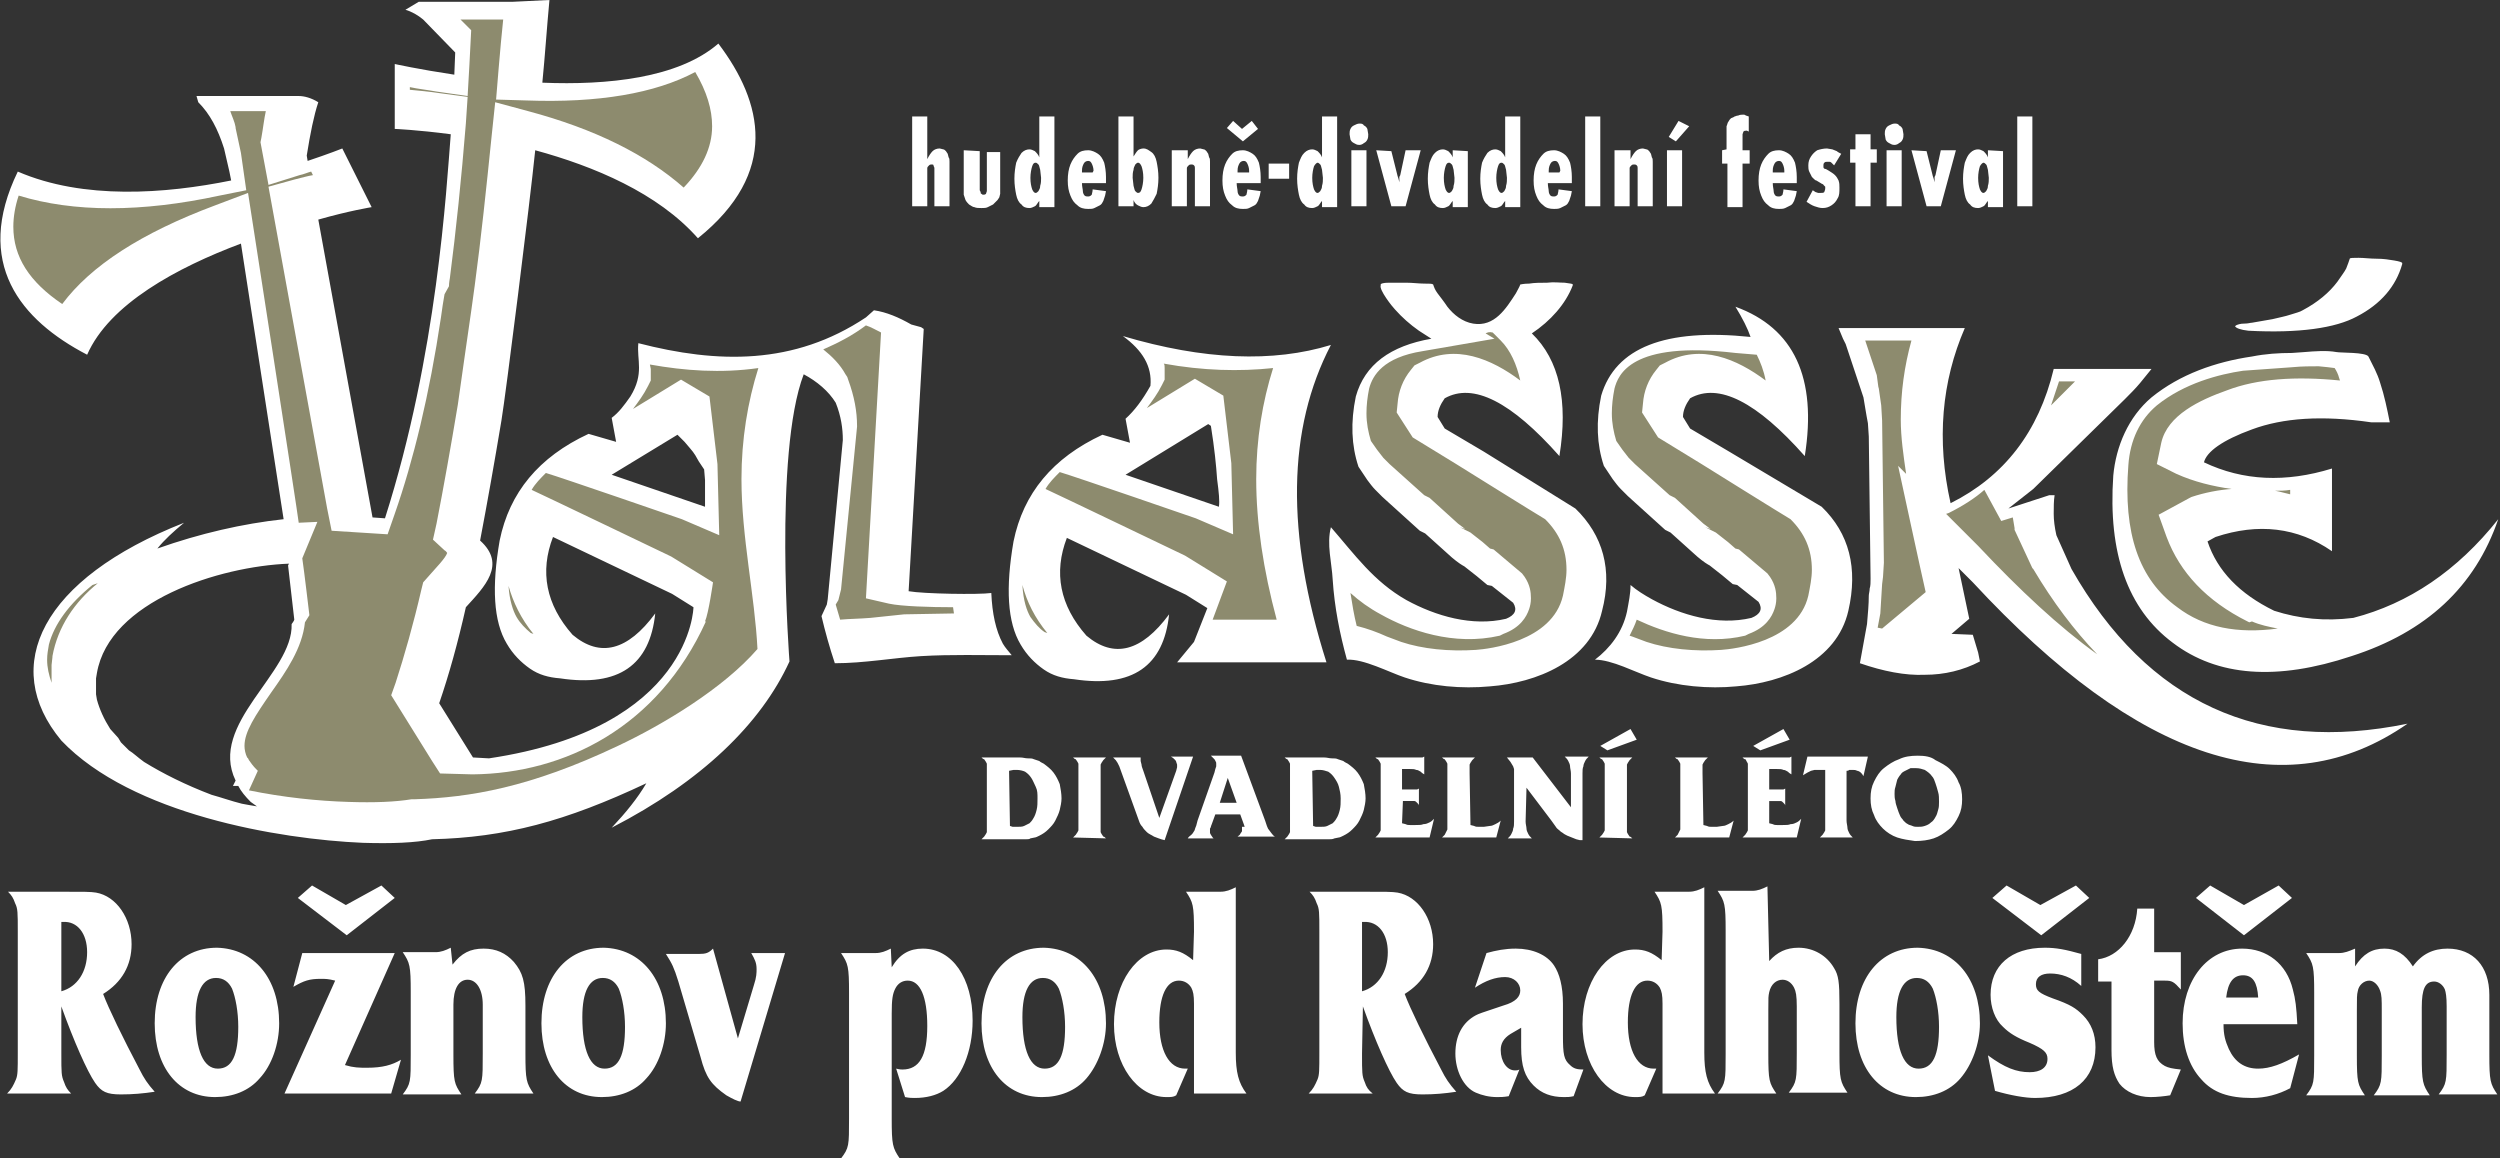
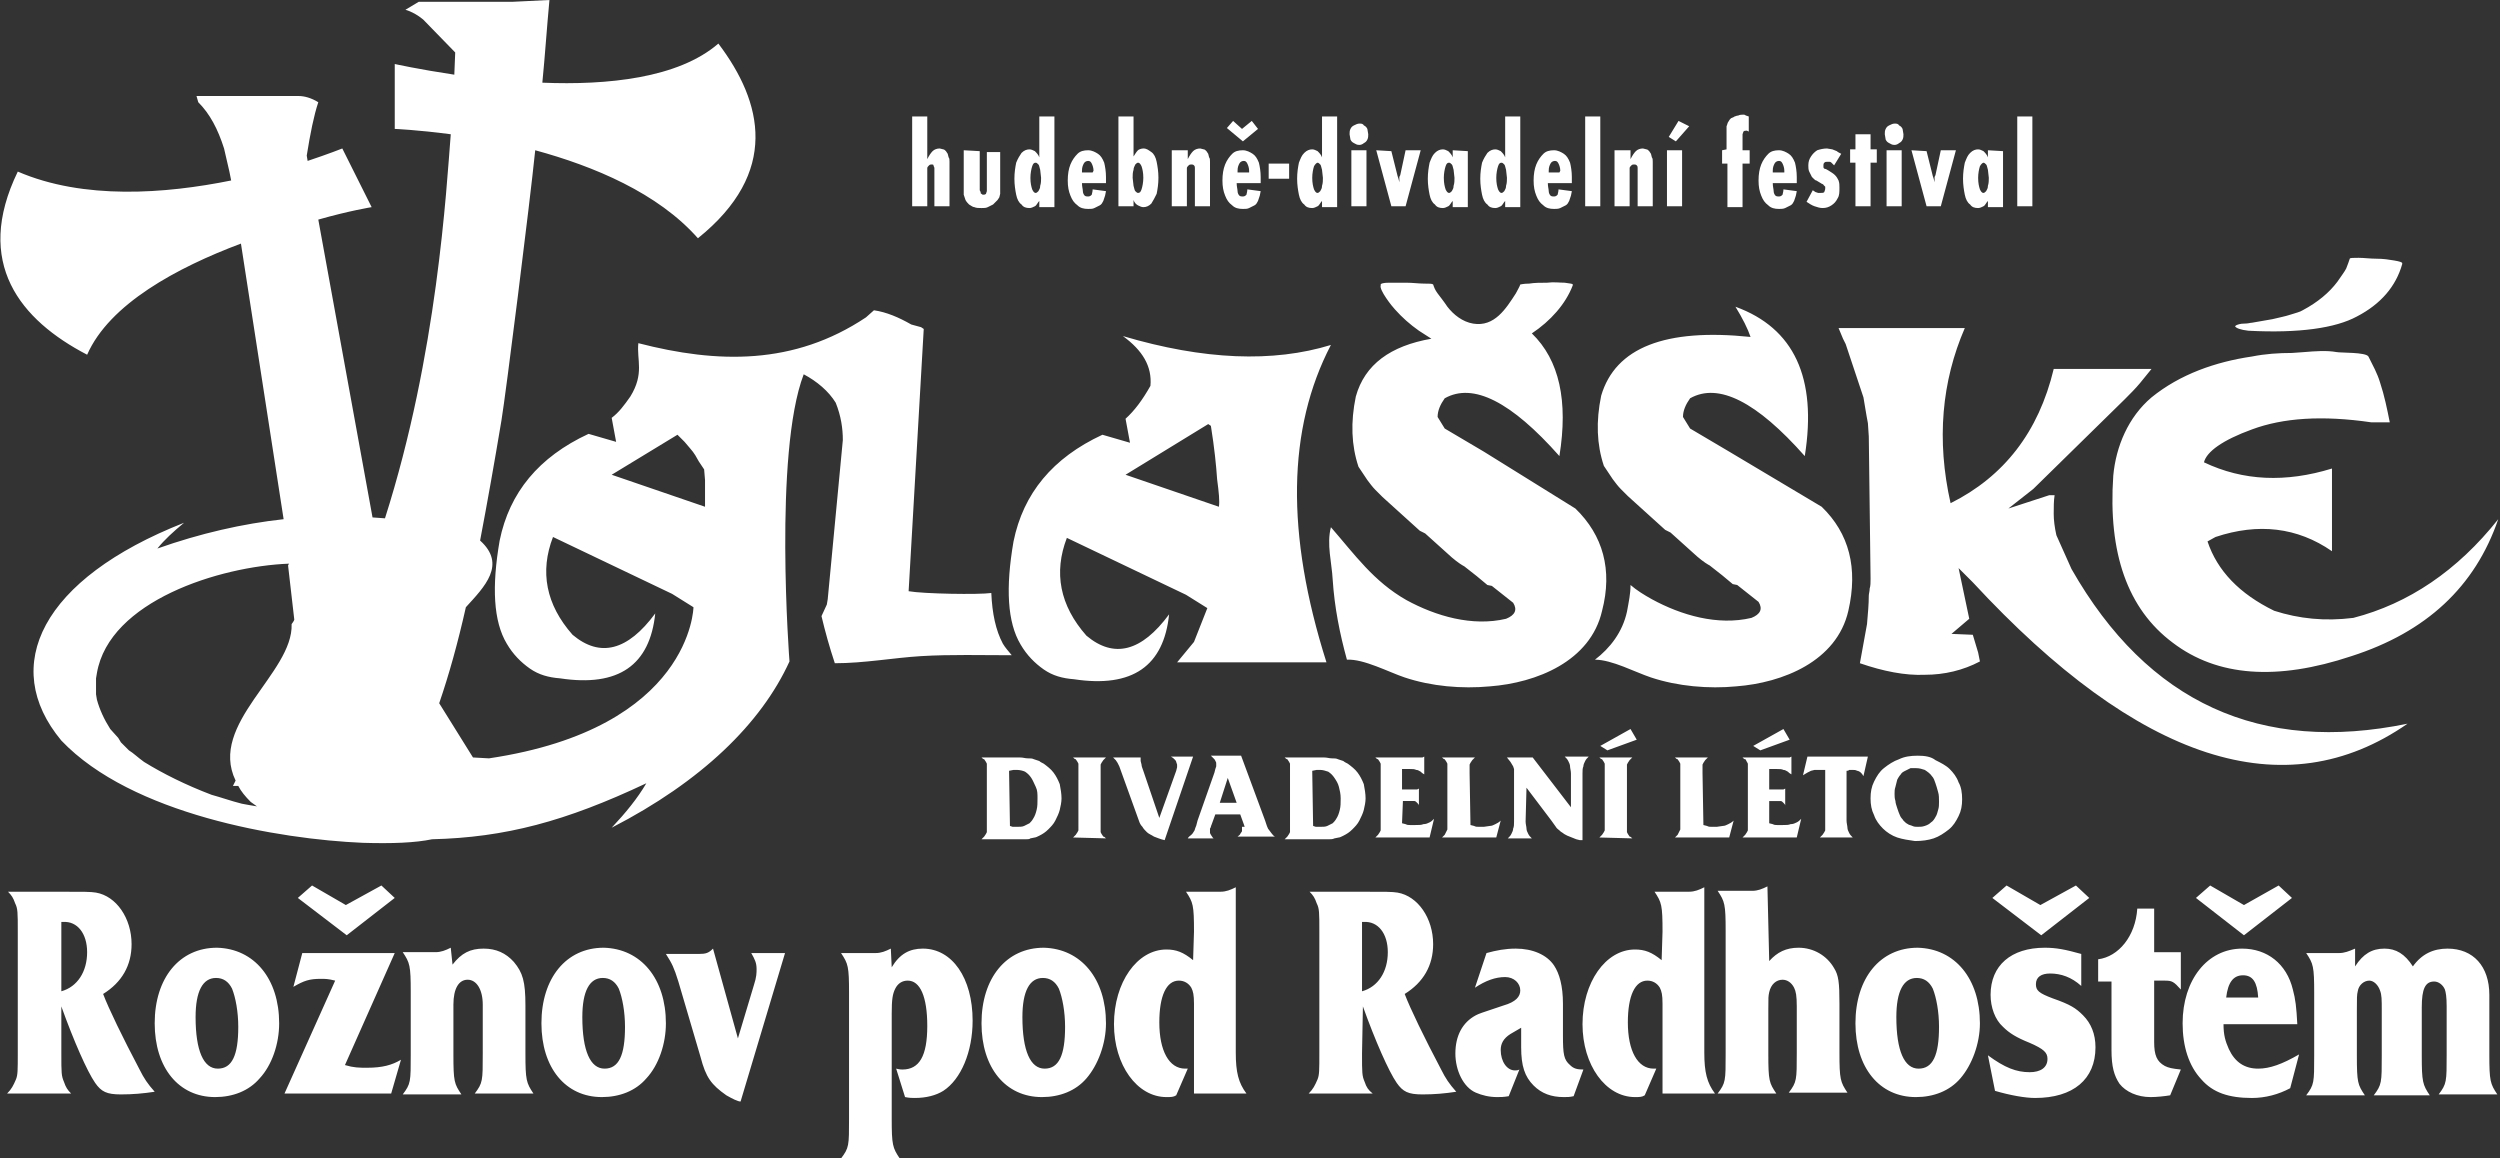
<svg xmlns="http://www.w3.org/2000/svg" enable-background="new 0 0 281.2 130.3" viewBox="0 0 281.2 130.3">
  <rect x="0" y="0" width="281.2" height="130.3" fill="#333333" stroke="none" />
  <path d="m110.4 85.2c.1.1.2.2.3.2l.2.3.1.2v7.7l-.1.2-.2.3-.3.3h5c.2 0 .4 0 .5-.1l.5-.1c.1 0 .3-.1.5-.2.4-.2.7-.4 1-.7s.6-.6.8-1 .4-.8.5-1.2.2-.9.2-1.3c0-.5-.1-1.1-.2-1.6-.2-.5-.4-.9-.7-1.3s-.7-.7-1.1-1c-.2-.1-.4-.2-.5-.3l-.6-.2c-.2-.1-.4-.1-.7-.1s-.5-.1-.9-.1zm3.1 1.5.5-.1h.4c.3 0 .7.1.9.2.3.2.5.4.7.7s.3.6.5 1 .2.8.2 1.3 0 .9-.1 1.3-.2.7-.4 1c-.1.2-.3.4-.4.5l-.6.3c-.2.1-.5.1-.8.1h-.5l-.3-.1zm10.9 7.6c-.1-.1-.2-.2-.3-.2l-.2-.3-.1-.2v-7.6l.1-.2.2-.3.3-.3h-3.7c.1.1.2.2.3.2l.2.3.1.2v7.5l-.1.2-.2.3-.3.3zm6-2.3-1.8-5.3c-.1-.3-.2-.5-.2-.7l-.1-.4v-.4h-3.1l.3.3.2.3.2.4 2.2 6.1c.1.3.2.5.4.7.1.2.3.4.5.6s.5.3.8.5c.3.1.7.3 1.2.4l3.2-9.4h-2.5c.2.1.3.2.4.3s.2.2.2.3l.1.3v.3l-.1.4zm9.1-.4h-2.8l-.4 1.1c-.1.2-.1.4-.2.5v.5l.1.2.2.3.1.1h-2.9c.1-.2.3-.3.4-.4s.2-.2.3-.4c.1-.1.1-.3.2-.5s.1-.4.2-.7l1.9-5.4.1-.4.1-.3v-.3c0-.1 0-.2-.1-.3 0-.1-.1-.2-.2-.3l-.3-.3h3.4l2.7 7.3.2.6c.1.2.1.3.2.4l.3.4c.1.1.2.3.4.4h-4.2c.1-.1.3-.2.3-.3l.2-.3v-.5h.3l-.1-.3zm-.4-1.3-1-2.8-.9 2.8zm5.4-5.1c.1.1.2.2.3.2l.2.3.1.2v7.7l-.1.2-.2.3-.3.3h5c.2 0 .4 0 .6-.1l.5-.1c.1 0 .3-.1.5-.2.4-.2.7-.4 1-.7s.6-.6.8-1 .4-.8.5-1.2.2-.9.2-1.3c0-.5-.1-1.1-.2-1.6-.2-.5-.4-.9-.7-1.3s-.7-.7-1.1-1c-.2-.1-.4-.2-.5-.3l-.6-.2c-.2-.1-.4-.1-.7-.1s-.5-.1-.9-.1zm3.1 1.5.5-.1h.4c.3 0 .6.1.9.2.3.2.5.4.7.7s.4.6.5 1 .2.8.2 1.3 0 .9-.1 1.3-.2.7-.4 1c-.1.2-.3.4-.4.5l-.6.3c-.2.1-.5.1-.8.1h-.5l-.3-.1zm10.2 3.4h1.3c.1 0 .2.1.3.2s.2.2.2.3v-1.9l-.2.1h-1.7v-2.3h.9c.3 0 .5 0 .7.1.2 0 .3.1.5.2.1.1.2.2.4.3v-2l-.2.1h-5.3c.1.1.2.2.3.2l.2.3.1.2v7.5l-.1.2-.2.3-.3.3h6.1l.5-2.1c-.2.2-.3.3-.5.4s-.4.2-.7.2c-.2.1-.5.1-.9.1h-.6c-.2 0-.3 0-.5-.1l-.4-.1zm7.5-3.1v-1l.1-.2.2-.3.3-.3h-3.7c.1.1.2.2.3.2l.2.3.1.2v7.4l-.1.2-.2.4-.3.3h6.1l.5-1.9c-.2.2-.4.3-.6.4s-.4.2-.6.2l-.7.1h-.6c-.2 0-.3 0-.5-.1l-.4-.1zm6.4 1.6 2.8 3.7.5.7c.1.2.3.3.4.4s.2.2.4.3c.1.1.3.2.5.3l.5.2.5.2.4.1h.3v-7.5c0-.3 0-.6.1-.8 0-.2.1-.4.2-.6s.2-.3.4-.5h-2.7c.2.2.3.3.4.5s.2.4.2.6.1.5.1.8v3.8l-4.3-5.6h-2.9l.4.5.3.5.1.3v5.9c0 .3 0 .6-.1.8 0 .2-.1.4-.2.6s-.2.3-.4.5h2.7c-.2-.2-.3-.3-.4-.5s-.2-.4-.2-.6-.1-.5-.1-.8zm11.9 5.7c-.1-.1-.2-.2-.3-.2l-.2-.3-.1-.2v-7.6l.1-.2.2-.3.3-.3h-3.7c.1.1.2.2.3.2l.2.3.1.2v7.5l-.1.2-.2.3-.3.3zm-.2-12.3-3.4 1.9.8.5 3.3-1.2zm8.1 5v-1l.1-.2.2-.3.3-.3h-3.7c.1.1.2.2.3.2l.2.3.1.2v7.4l-.1.2-.2.4-.3.3h6.1l.5-1.9c-.2.2-.4.3-.6.4s-.4.2-.6.2l-.7.1h-.6c-.2 0-.3 0-.5-.1l-.4-.1zm7.5 3.1h1.3c.1 0 .2.1.3.2s.2.2.2.3v-1.9l-.2.1h-1.6v-2.3h.9c.3 0 .5 0 .7.1.2 0 .3.1.5.2.1.1.2.2.4.3v-2l-.2.1h-5.3c.1.1.2.2.3.2s.1.2.2.3l.1.2v7.5l-.1.2-.2.3-.3.3h6.1l.5-2.1c-.2.2-.3.3-.5.4s-.4.2-.7.2c-.2.1-.5.1-.9.1h-.6c-.2 0-.3 0-.5-.1l-.4-.1zm1.6-8.1-3.4 1.9.8.5 3.3-1.2zm7.1 4.7c.1 0 .2 0 .3-.1h.4c.2 0 .3 0 .5.1.1 0 .3.1.4.2s.2.2.3.4l.5-2.2h-6.8l-.5 2.1.5-.3.4-.2.4-.1h1.2v6.8l-.1.2-.2.3-.3.3h3.7c-.2-.2-.3-.3-.4-.5s-.2-.4-.2-.6-.1-.5-.1-.8zm8-1.7c-.8 0-1.5.1-2.1.4-.6.2-1.2.6-1.7 1s-.8.9-1.1 1.5-.4 1.2-.4 1.9.1 1.3.4 1.9c.2.6.6 1.1 1 1.5s1 .8 1.6 1 1.3.3 2 .4c.8 0 1.5-.1 2.1-.3s1.2-.6 1.7-1 .8-.9 1.1-1.5.4-1.2.4-1.9-.1-1.4-.4-1.9c-.2-.6-.6-1.1-1-1.5s-1-.7-1.6-1c-.5-.4-1.2-.5-2-.5zm-.2 1.4c.4 0 .7.1 1 .2.3.2.6.4.8.7.2.2.3.5.4.8s.2.6.3 1c.1.3.1.7.1 1.1 0 .3 0 .6-.1.9s-.1.5-.3.8c-.1.2-.3.5-.5.6-.2.2-.4.3-.7.4s-.5.1-.8.1c-.2 0-.4 0-.6-.1s-.4-.1-.5-.2c-.2-.1-.3-.2-.5-.4-.1-.2-.3-.3-.4-.6-.1-.2-.2-.5-.3-.8s-.2-.6-.2-.8c-.1-.3-.1-.6-.1-.8 0-.3 0-.5.1-.8l.2-.8s.2-.4.4-.6c.1-.2.3-.3.5-.4l.6-.3zm-112.9-73.3v10.1h1.7v-4.3c0-.1.1-.2.2-.3s.2-.1.3-.1.2 0 .2.1.1.2.1.3v4.3h1.7v-5c0-.2 0-.4-.1-.5l-.1-.4-.2-.3c-.1-.1-.2-.2-.3-.2l-.4-.1c-.3 0-.6.1-.8.3s-.4.5-.6.9v-4.8zm5.8 3.8v5l.1.3.1.3c.1.2.3.4.4.5.2.1.4.3.6.3.2.1.5.1.8.1s.5 0 .7-.1l.6-.3.5-.5.2-.3.1-.4v-4.7h-1.5v4.4l-.1.3c-.1.1-.2.1-.3.1s-.1 0-.2-.1c-.1 0-.1-.1-.1-.2l-.1-.2v-4.4zm8.5-3.8v4.6c-.1-.3-.3-.5-.5-.7-.2-.1-.4-.2-.6-.2-.3 0-.6.1-.9.4-.2.3-.4.6-.6 1.1-.1.5-.2 1.1-.2 1.8s.1 1.3.2 1.8.3.9.6 1.1c.2.3.5.4.9.4.2 0 .4-.1.6-.2s.3-.4.5-.6v.7h1.7v-10.2zm-.4 5.2c.1 0 .2.1.3.2s.1.3.2.6l.1.9c0 .3 0 .6-.1.9 0 .3-.1.4-.2.6-.1.1-.2.2-.3.2-.2 0-.3-.2-.4-.4-.1-.3-.2-.7-.2-1.3 0-.5.1-1 .2-1.3s.2-.4.4-.4zm6.4 3c0 .3-.1.5-.1.6-.1.1-.2.2-.4.2-.1 0-.3 0-.4-.1s-.2-.3-.2-.5-.1-.5-.1-.9h2.7v-.7c0-.6-.1-1.2-.2-1.6-.2-.5-.4-.8-.7-1s-.7-.4-1.1-.4c-.5 0-.9.1-1.2.4s-.6.7-.8 1.2-.3 1.1-.3 1.8.1 1.2.3 1.7.4.8.8 1.1c.3.3.7.4 1.2.4.3 0 .5 0 .7-.1l.6-.3c.2-.1.3-.3.4-.5l.1-.3.1-.3.1-.5zm0-1.9h-1.2v-.2c0-.4.1-.6.2-.8s.3-.3.5-.3.3.1.4.3.2.5.2.8zm4.6-6.3h-1.7v10.1h1.7v-.7c.1.3.3.5.5.6s.4.2.6.2c.3 0 .6-.1.9-.4.2-.3.4-.7.6-1.1.1-.5.2-1.1.2-1.8s-.1-1.3-.2-1.8-.3-.9-.6-1.1-.5-.4-.9-.4c-.2 0-.5.1-.6.2-.2.2-.3.4-.5.7zm.5 5.2c.2 0 .3.2.4.4.1.3.2.7.2 1.3 0 .5-.1 1-.2 1.3s-.2.4-.4.4c-.1 0-.2-.1-.3-.2s-.1-.3-.2-.6l-.1-.9c0-.3 0-.6.1-.9 0-.2.1-.4.2-.6.1-.1.2-.2.3-.2zm3.8-1.4v6.3h1.7v-4.3c0-.1.1-.2.2-.3s.2-.1.3-.1.2 0 .3.1.1.2.1.3v4.3h1.7v-5c0-.2 0-.4-.1-.5l-.1-.4-.2-.3c-.1-.1-.2-.2-.3-.2l-.4-.1c-.3 0-.6.1-.8.3s-.4.5-.6.9v-1zm8.5 4.4c0 .3-.1.5-.1.6-.1.1-.2.2-.4.2-.1 0-.3 0-.4-.1s-.2-.3-.2-.5-.1-.5-.1-.9h2.7v-.7c0-.6-.1-1.2-.2-1.6-.2-.5-.4-.8-.7-1s-.7-.4-1.1-.4c-.5 0-.9.1-1.2.4s-.6.7-.8 1.2-.3 1.1-.3 1.8.1 1.2.3 1.7.4.8.8 1.1c.3.3.7.4 1.2.4.3 0 .5 0 .7-.1l.6-.3c.2-.1.3-.3.4-.5l.1-.3.1-.3.1-.5zm.1-1.9h-1.2v-.2c0-.4.1-.6.2-.8s.3-.3.5-.3.3.1.4.3.2.5.2.8v.2zm-.6-3.5 1.7-1.4-.7-.9-1.1.9-1-.9-.7.8zm2.9 2.5v1.7h2.3v-1.7zm6-5.3v4.6c-.1-.3-.3-.5-.5-.7-.2-.1-.4-.2-.6-.2-.3 0-.6.1-.9.4s-.4.6-.6 1.1c-.1.5-.2 1.1-.2 1.8s.1 1.3.2 1.8.3.9.6 1.1c.2.3.5.4.9.4.2 0 .4-.1.6-.2s.3-.4.5-.6v.7h1.7v-10.2zm-.5 5.2c.1 0 .2.1.3.2s.1.3.2.6l.1.9c0 .3 0 .6-.1.9 0 .3-.1.4-.2.6-.1.1-.2.2-.3.2-.2 0-.3-.2-.4-.4-.1-.3-.2-.7-.2-1.3 0-.5.1-1 .2-1.3.1-.2.3-.4.4-.4zm3.8-1.4v6.3h1.7v-6.3zm.9-3c-.2 0-.4.1-.6.2s-.3.2-.4.4-.1.4-.1.6l.1.6c.1.2.2.3.4.4s.3.2.6.2c.2 0 .4-.1.5-.2.2-.1.3-.2.4-.4s.1-.4.1-.6l-.1-.6c-.1-.2-.2-.3-.4-.4-.1-.2-.3-.2-.5-.2zm1.9 3 1.7 6.3h1.6l1.7-6.3h-1.7l-.6 2.8-.1.2v.6l-.1-.4-.1-.3-.7-2.8zm8.6 0v.8c-.1-.3-.3-.5-.5-.7-.2-.1-.4-.2-.6-.2-.3 0-.6.1-.9.4s-.4.6-.6 1.1c-.1.5-.2 1.1-.2 1.8s.1 1.3.2 1.8.3.9.6 1.1c.2.3.5.4.9.4.2 0 .4-.1.6-.2s.3-.4.5-.6v.7h1.7v-6.3zm-.4 1.4c.1 0 .2.1.3.2s.1.3.2.6l.1.9c0 .3 0 .6-.1.9 0 .3-.1.4-.2.6-.1.1-.2.2-.3.2-.2 0-.3-.2-.4-.4-.1-.3-.2-.7-.2-1.3 0-.5.1-1 .2-1.3s.2-.4.4-.4zm6.3-5.2v4.6c-.1-.3-.3-.5-.5-.7-.2-.1-.4-.2-.6-.2-.3 0-.6.1-.9.4-.2.3-.4.6-.6 1.1-.1.5-.2 1.1-.2 1.8s.1 1.3.2 1.8.3.9.6 1.1c.2.3.5.4.9.4.2 0 .4-.1.6-.2s.3-.4.5-.6v.7h1.7v-10.2zm-.4 5.2c.1 0 .2.1.3.2s.1.3.2.6l.1.9c0 .3 0 .6-.1.9 0 .3-.1.4-.2.6-.1.1-.2.2-.3.2-.2 0-.3-.2-.4-.4-.1-.3-.2-.7-.2-1.3 0-.5.1-1 .2-1.3s.2-.4.4-.4zm6.4 3c0 .3-.1.5-.1.6-.1.1-.2.2-.4.2-.1 0-.3 0-.4-.1s-.2-.3-.2-.5-.1-.5-.1-.9h2.7v-.7c0-.6-.1-1.2-.2-1.6-.2-.5-.4-.8-.7-1s-.7-.4-1.1-.4c-.5 0-.9.1-1.2.4s-.6.7-.8 1.2-.3 1.1-.3 1.8.1 1.2.3 1.7.4.8.8 1.1c.3.3.7.4 1.2.4.2 0 .5 0 .7-.1l.6-.3c.2-.1.3-.3.4-.5l.1-.3.1-.3.1-.5zm.1-1.9h-1.2v-.2c0-.4.1-.6.2-.8s.3-.3.5-.3.3.1.4.3.2.5.2.8zm2.9-6.3v10.1h1.7v-10.1zm3.3 3.8v6.3h1.7v-4.3c0-.1.1-.2.2-.3s.2-.1.3-.1.2 0 .3.1.1.2.1.3v4.3h1.7v-5c0-.2 0-.4-.1-.5l-.1-.4-.2-.3c-.1-.1-.2-.2-.3-.2l-.4-.1c-.3 0-.6.1-.8.3s-.4.5-.6.9v-1zm5.9 0v6.3h1.7v-6.3zm1.3-3.3-1.1 1.8.8.5 1.5-1.7zm4.9 3.3v1.5h.6v4.9h1.7v-4.9h.8v-1.5h-.8v-1.8l.1-.3c.1-.1.2-.1.3-.1h.1l.2.1v-1.7l-.3-.1-.2-.1h-.2c-.1 0-.3 0-.5.1-.2 0-.3.1-.4.1-.1.1-.2.1-.4.2-.1.1-.2.2-.3.4-.1.1-.1.3-.2.5v2.6zm6.9 4.4c0 .3-.1.5-.1.6-.1.1-.2.2-.4.2-.1 0-.3 0-.4-.1s-.2-.3-.2-.5-.1-.5-.1-.9h2.7v-.7c0-.6-.1-1.2-.2-1.6-.2-.5-.4-.8-.7-1s-.7-.4-1.1-.4c-.5 0-.9.1-1.2.4s-.6.7-.8 1.2-.3 1.1-.3 1.8.1 1.2.3 1.7.4.8.8 1.1c.3.3.7.4 1.2.4.2 0 .5 0 .7-.1l.6-.3c.2-.1.3-.3.4-.5l.1-.3.1-.3.1-.5zm0-1.9h-1.2v-.2c0-.4.1-.6.2-.8s.3-.3.5-.3.3.1.4.3.2.5.2.8v.2zm6.5-2.1c-.2-.1-.4-.2-.5-.3l-.5-.2-.6-.1c-.4 0-.8.1-1.1.2-.3.2-.5.4-.7.7s-.3.6-.3 1c0 .2 0 .5.1.7l.3.6.2.2c.1.1.2.2.3.2l.5.3c.1.1.3.1.3.2l.2.2v.2c0 .2-.1.3-.1.4-.1.1-.2.1-.4.1h-.3l-.3-.1-.3-.2-.7 1.3c.3.2.6.4.9.5s.6.2.9.2c.4 0 .7-.1 1-.3s.5-.4.7-.8c.2-.3.2-.7.2-1.2 0-.3 0-.5-.1-.8-.1-.2-.2-.4-.4-.6s-.4-.3-.7-.5c-.2-.1-.3-.2-.4-.2s-.2-.1-.2-.2v-.2c0-.1 0-.2.1-.3s.2-.1.3-.1h.3c.1 0 .2.1.2.1l.3.3zm1.6-2.2v1.7h-.6v1.5h.6v4.9h1.7v-4.9h.7v-1.5h-.7v-1.7zm3.5 1.8v6.3h1.7v-6.3zm.9-3c-.2 0-.4.1-.6.2s-.3.2-.4.4-.1.4-.1.6l.1.6c.1.2.2.3.4.4s.3.2.6.2c.2 0 .4-.1.5-.2.2-.1.3-.2.4-.4s.1-.4.1-.6l-.1-.6c-.1-.2-.2-.3-.4-.4-.1-.2-.3-.2-.5-.2zm1.9 3 1.7 6.3h1.6l1.7-6.3h-1.7l-.6 2.8-.1.2v.6l-.1-.4-.1-.3-.7-2.8zm8.6 0v.8c-.1-.3-.3-.5-.5-.7-.2-.1-.4-.2-.6-.2-.3 0-.6.1-.9.4s-.4.6-.6 1.1c-.1.5-.2 1.1-.2 1.8s.1 1.3.2 1.8.3.9.6 1.1c.2.3.5.4.9.4.2 0 .4-.1.6-.2s.3-.4.5-.6v.7h1.7v-6.3zm-.5 1.4c.1 0 .2.1.3.2s.1.3.2.6l.1.9c0 .3 0 .6-.1.9 0 .3-.1.4-.2.6-.1.1-.2.2-.3.2-.2 0-.3-.2-.4-.4-.1-.3-.2-.7-.2-1.3 0-.5.1-1 .2-1.3.1-.2.3-.4.4-.4zm3.8-5.2v10.1h1.7v-10.1zm-77.2 25.7c-6.5 2-14.3 1.7-23.4-1 2.2 1.6 3.3 3.4 3.1 5.6-.9 1.6-1.8 2.8-2.8 3.7l.5 2.7-3.1-.9c-5.6 2.6-8.9 6.6-10 12-.9 5.2-.7 9.1.8 11.6.7 1.2 1.6 2.1 2.6 2.8s2.1 1 3.4 1.1c6.6 1 10.1-1.5 10.7-7.3-3.1 4.2-6.2 5-9.3 2.4-3-3.4-3.7-7.1-2.2-11l13.4 6.4 2.4 1.5-1.5 3.8-1.9 2.3h16.8c-4.6-14.5-4.4-26.3.5-35.7zm-12.6 18.2-10.5-3.6 9.3-5.7.3.2c.4 2.5.6 4.5.7 6 .2 1.5.3 2.5.2 3.1zm128-21.4c2.7-1.4 4.4-3.4 5.1-5.9v-.1c0-.1-.3-.2-.9-.3s-1.2-.2-2-.2c-.7 0-1.4-.1-2-.1s-1 0-1 .1c-.1.3-.2.6-.4 1.1-.2.4-.6.9-1 1.5-.9 1.2-2.2 2.3-3.9 3.2-.3.2-.8.3-1.4.5s-1.2.3-2 .5l-2.3.4c-.2 0-.4.1-.9.1-.4 0-.7.1-.9.2l-.1.1c.1.2.6.4 1.5.5 5.7.3 9.8-.3 12.2-1.6zm-32.1 28.4-1.7-3.8c-.2-.9-.3-1.7-.3-2.4s0-1.5.1-2.1h-.6l-4.6 1.5 2.8-2.2 10.3-10.1c.6-.6 1.2-1.2 1.7-1.8s.9-1.1 1.3-1.6h-11c-1.7 7.1-5.6 12.1-11.6 15.1-1.6-7.1-1-13.7 1.6-19.7h-14.2l.5 1.2.3.6 2 6 .2 1.2c.1.6.2 1.2.3 1.7l.1 1.5.2 16c0 .4 0 .8-.1 1.1 0 .3-.1.6-.1.8 0 1-.1 2-.2 3.2l-.8 4.4c2.6.9 5.1 1.4 7.3 1.3 2.2 0 4.3-.5 6.2-1.5l-.2-1-.6-2-2.4-.1 2-1.7-1.2-5.7 1.6 1.6c18.7 20.2 35.1 25.5 48.9 15.9-16.5 3.4-29.2-2.3-37.8-17.4zm31.7 5.5c-3.2.4-6.1.1-8.9-.8-3.9-1.9-6.4-4.5-7.5-7.8l.9-.5c4.8-1.6 9.2-1.1 13.1 1.6v-9.3c-5.2 1.6-10 1.4-14.4-.7.3-1.2 2.1-2.5 5.4-3.7 3.5-1.3 7.9-1.6 13.4-.8h2.1c-.3-1.5-.6-3-1.1-4.5-.3-1-.8-1.9-1.3-2.9-.3-.5-3.1-.4-3.6-.5-1.1-.2-2.4-.1-3.6 0l-1.4.1c-1.5 0-3 .1-4.5.4-4.1.6-8.1 2-11.3 4.6-2.6 2.2-4 5.5-4.3 8.8-.6 8.7 1.6 15 6.7 18.8 5 3.8 11.7 4.3 20.1 1.5 8.4-2.7 13.9-7.8 16.5-15.4-4.6 5.8-10.1 9.5-16.3 11.1zm-70.2-18.7-4.4-2.6-.8-1.3c0-.7.3-1.4.8-2.1 3.2-1.8 7.5.4 12.9 6.5 1.4-8.8-1.2-14.4-7.8-16.8.8 1.3 1.4 2.5 1.7 3.4-9.6-1-15.2 1.2-16.8 6.6-.6 2.9-.5 5.5.3 7.9l1 1.5c.3.4.6.8.9 1.1l.8.8 4.2 3.8.6.3 3 2.7c.7.6 1.2.9 1.4 1l1.4 1.1 1.2 1 .5.1 2.4 1.9c.5.8.2 1.4-.8 1.8-3.8.9-7.9-.3-11.2-2.1-.9-.5-1.7-1-2.4-1.6 0 1-.2 1.9-.4 3-.5 2.3-1.9 4.1-3.6 5.4 1.9 0 4.5 1.4 6.3 2 3 1 6.5 1.3 9.6 1 5.2-.4 11.3-2.8 12.6-8.5 1.1-4.8.1-8.7-3-11.7zm-17.3 6.4-10.3-6.4-4.4-2.6-.8-1.3c0-.7.3-1.4.8-2.1 3.2-1.8 7.5.4 12.9 6.5 1-6.2 0-10.8-3.1-13.8 2.1-1.4 3.8-3.3 4.6-5.4v-.1c0-.1-.3-.1-.9-.2-.6 0-1.2-.1-2 0-.7 0-1.4 0-2 .1-.6 0-1 .1-1 .1-.1.3-.3.6-.5 1-1.1 1.7-2.4 3.8-4.8 3.4-1.2-.2-2.2-1-2.9-1.9-.4-.6-.8-1.1-1.1-1.5s-.4-.7-.5-1c-.1-.1-.4-.1-1-.1s-1.3-.1-2-.1h-2c-.6 0-.9.1-.9.2v.1c-.2.5 1.3 2.4 1.6 2.7.8.9 1.7 1.7 2.7 2.4l1.4.9c-4.6.8-7.5 2.9-8.5 6.5-.6 2.9-.5 5.5.3 7.9l1 1.5c.3.4.6.8.9 1.1l.8.8 4.2 3.8.6.3 3 2.7c.7.6 1.2.9 1.4 1l1.4 1.1 1.2 1 .5.1 2.4 1.9c.5.8.2 1.4-.8 1.8-3.8.9-7.9-.3-11.2-2.1-3.7-2.1-5.8-5.1-8.5-8.2-.5 1.9.1 4 .2 5.9.2 3.1.8 6.1 1.6 9 1.9-.1 4.7 1.4 6.5 2 3 1 6.4 1.3 9.6 1 5.2-.4 11.3-2.8 12.6-8.5 1.2-4.6.1-8.5-3-11.5zm-64.4 15.2c-.8-1.5-1.2-3.4-1.3-5.7-1.4.2-7.6.1-9.3-.2l1.7-29.5-.3-.2-1.1-.3c-1.4-.8-2.8-1.4-4.2-1.6l-.9.8c-8.1 5.4-16.7 5.2-25.6 2.9-.2 1.9.7 3.4-.9 6-.7 1-1.3 1.8-2.1 2.4l.5 2.7-3.1-.9c-5.6 2.6-8.9 6.6-10 12-.9 5.2-.7 9.1.8 11.6.7 1.2 1.6 2.1 2.6 2.8s2.1 1 3.4 1.1c6.6 1 10.1-1.5 10.7-7.3-3.1 4.2-6.2 5-9.3 2.4-3-3.4-3.7-7.1-2.2-11l13.4 6.4 2.4 1.5s-.2 13.6-23 17l-1.8-.1-3.8-6.1c1.1-3.2 2.1-6.8 3-10.8 2.1-2.3 4.6-4.8 1.6-7.5.8-4.2 1.6-8.7 2.4-13.5.5-3 3.2-24.5 3.8-30.4 6.6 1.8 13.8 4.8 18.3 9.9 9.2-7.4 7.3-15.3 2.3-21.9-4.5 3.9-12.5 4.7-19.8 4.4.3-3 .5-6.1.8-9.3l-4.1.2h-10.6l-1.5.9c.7.2 1.4.6 2 1.1l3.6 3.7-.1 2.5c-4-.6-6.7-1.2-6.7-1.2v7.3s2.5.1 6.3.6c-.5 6.2-1.5 24.7-7.4 43.2l-1.4-.1-6.1-33.5c3.5-1 6-1.4 6-1.4l-3.3-6.6s-1.5.6-3.9 1.4l-.1-.6c.4-2.5.8-4.5 1.3-6-.8-.5-1.6-.7-2.2-.7h-11.5l.2.7c1.3 1.3 2.2 3 2.9 5.2l.6 2.6.2 1c-7.4 1.5-16.6 2.2-24-1-5 10.3.3 16.7 7.8 20.6 2.5-5.7 10.1-9.8 17.3-12.5l4.8 31c-4.6.5-9.4 1.6-14.2 3.3.8-1 1.8-1.9 3-2.9-16 6.3-20.8 16.1-13.8 24.5 7.9 8.3 24.5 11.1 33.9 11.5 3.3.1 5.9 0 7.8-.4 8.2-.2 15-2 24.1-6.3-1 1.7-2.3 3.3-3.9 5 10.1-5.2 16.8-11.7 20-18.7 0 0-1.8-23.4 1.6-32.3 1.5.8 2.8 1.9 3.6 3.2.6 1.5.8 2.9.8 4.2l-1.7 17.9-.1.6-.6 1.3c.4 1.7.9 3.5 1.5 5.3 3.3 0 6.5-.6 9.7-.8 3.4-.2 6.8-.1 10.2-.1-.4-.5-.7-.8-1-1.3zm-80-2.2c.2 5.5-9.4 11.2-6.3 17.6l-.3.6h.6c.3.6.8 1.2 1.4 1.8l.7.5c-.6-.1-1.2-.2-1.7-.3-1.2-.3-2.3-.7-3.4-1-2.9-1.1-5.5-2.4-7.6-3.7-.7-.5-1.2-1-1.7-1.3l-.9-.9-.3-.5-.9-1c-.7-1.1-1.2-2.2-1.5-3.3l-.1-.6v-1.8l.1-.6c1.4-8.1 13.8-12 21.6-12.3l-.1.2.7 6.1c0 .1-.3.5-.3.5zm46.5-13.2-10.5-3.6 7.4-4.5.8.8c.4.5.9 1 1.2 1.5l.4.7.6.9.1 1.2z" fill="#fff" />
-   <path d="m5.5 72.5c-.1.6-.2 1.1-.2 1.7 0 .9.2 1.7.5 2.6v-2.1.1l.1-.9v-.1c.6-3.3 2.5-6.1 5.1-8.2l-.6.2c-2.6 2.1-4.3 4.4-4.9 6.7zm77.9-18.6c0-4.5.7-8.7 1.9-12.5-4.2.6-8.3.3-12.2-.4l.1.5v1.3l-.3.6c-.5 1-1.1 1.8-1.7 2.6l5.4-3.3 3.2 1.9.9 7.6.2 8-4.2-1.8s-13.6-4.7-15.3-5.2c-.6.6-1.2 1.2-1.6 1.9.9.4 15.7 7.5 15.7 7.5l4.7 2.9s-.5 3.5-.9 4.4h.1c-5.4 11.9-15.9 17.1-26.2 17.2h-.1l-3.6-.1-.9-1.4-4.6-7.4.5-1.4c1-3.1 2-6.6 2.9-10.5l.2-.8.8-.9c.6-.7 1.7-1.8 1.9-2.4-.1-.1-.1-.2-.3-.3l-1.3-1.2.4-1.8c.8-4.1 1.6-8.6 2.4-13.4 0 0 1.4-9.9 1.5-10.5l.4-2.9c.7-5.2 1.3-10.9 1.9-16.8l.4-3.8 3.7 1c7.5 2 13.3 4.9 17.5 8.6 2.1-2.2 3.2-4.5 3.2-6.9 0-1.9-.6-3.9-1.9-6.1-4.5 2.4-10.9 3.5-19 3.2l-3.4-.1s.5-6.3.8-9h-4.8l1.2 1.2-.2 3.9-.2 3.5-3.5-.5c-1.1-.2-2.1-.3-3-.5v.3c1 .1 2.2.2 3.5.4l3 .4-.2 3c-.5 6.2-1.1 12-1.8 17.4 0 0-.1.5-.1.9l-.5.9-.2 1.2-.2 1.4c-1.3 8.7-3.1 16.1-5.2 22.1l-.8 2.3-6.3-.4-.5-2.5-6.6-36.2 2.9-.8c.8-.2 1.5-.4 2.1-.5l-.2-.4c-.4.1-.8.3-1.3.4l-3.5 1.1-.9-4.8.1-.5c.2-1.1.3-2.1.5-3h-4c.2.6.5 1.2.6 1.8v.1l.6 2.8.6 4.2-3 .6c-8.8 1.9-16.4 1.9-22.6 0-.4 1.2-.6 2.4-.6 3.5 0 3.4 1.8 6.2 5.5 8.7 3.2-4.3 8.9-8 17.2-11.1l3.7-1.4s5.6 36.1 5.7 37.1l2.1-.1-1.7 4.1c.2 1.3.8 6.4.8 6.4l-.5.8c-.3 2.9-2.1 5.5-3.8 7.9-1.8 2.6-3 4.4-3 6 0 .4.1.9.3 1.3l.1.1.1.2c.2.3.5.7.8 1l.2.2-1 2.2c3.9.8 7.8 1.2 11.2 1.3 2.9.1 5.3 0 7.1-.3h.4c6.1-.2 12.9-1.3 22.8-6 5.1-2.4 11.9-6.5 15.7-10.9-.3-6-1.8-12.6-1.8-19.1zm9.2-14.6c1 .8 1.9 1.7 2.5 2.8l.2.3.1.3c.7 1.9 1 3.6 1 5.2v.1l-1.8 18.3-.3 1.2-.3.5.5 1.7c1.1-.1 2.2-.1 3.4-.2l3.8-.4 5.6-.1-.1-.7c-2.6 0-5.8-.1-7.2-.4l-2.6-.6 1.7-29.9c-.6-.3-1.1-.6-1.7-.8-1.6 1.2-3.2 2-4.8 2.7zm74.5-1.8 1 .6-8.1 1.4c-4.4.7-5.6 2.7-6 4.2-.2 1-.3 1.9-.3 2.8 0 1.1.2 2.1.5 3.1l.7 1 .7.9.7.7 3.9 3.5.6.3 3.2 2.9.8.6-.6-.2.4.2.8.4 1.4 1.1.8.7.4.1 3.2 2.7.3.4c.6.9.7 1.7.7 2.4 0 .5-.1.9-.2 1.2-.3.9-1 2.1-2.9 2.8l-.2.1-.2.1c-5.2 1.2-10.2-.6-13.4-2.4-1.3-.7-2.4-1.5-3.4-2.4.2 1.3.4 2.5.7 3.7 1.2.3 2.3.7 3.4 1.2l1.6.6c2.4.8 5.4 1.1 8.4.9 1.4-.1 8.6-.9 9.8-6.1.2-1 .4-2 .4-2.9 0-2.3-.8-4.1-2.4-5.7-.7-.4-10-6.2-10-6.2l-4.9-3-1.8-2.8.1-1c.1-1.4.6-2.7 1.5-3.8l.4-.5.6-.3c4-2.2 8.1-.4 11.3 2-.4-1.8-1.1-3.4-2.2-4.5l-.9-.9c-.4-.1-.6 0-.8.1zm42.7.8 1.3 3.9.2 1.5v-.2l.3 2.1.1 1.7.2 16-.1 1.6-.1.8-.2 3.3-.3 1.6.5.1 4.9-4.1c-.4-1.7-3.1-14.2-3.1-14.2l.9.9c-.3-2.1-.6-4.1-.6-6.1 0-3.1.4-6 1.2-8.9zm-28.2 5.4c-.2 1-.3 1.9-.3 2.8 0 1.1.2 2.1.5 3.1l.7 1 .7.9.7.7 3.9 3.5.6.3 3.2 2.9.8.6-.6-.2.4.2.8.4 1.4 1.1.8.7.4.1 3.2 2.7.3.4c.6.9.7 1.7.7 2.4 0 .5-.1.9-.2 1.2-.3.9-1 2.1-2.9 2.8l-.2.1-.2.1c-4.6 1.1-9-.3-12.2-1.8-.2.6-.5 1.2-.8 1.8l.3.1 1.6.6c2.4.8 5.4 1.1 8.4.9 1.4-.1 8.6-.9 9.8-6.1.2-1 .4-2 .4-2.9 0-2.3-.8-4.1-2.4-5.7-.7-.4-10-6.2-10-6.2l-4.9-3-1.8-2.8.1-1c.1-1.4.6-2.7 1.5-3.8l.4-.5.6-.3c4-2.2 8.1-.4 11.3 2-.2-1.1-.6-2.1-1-2.9l-2.4-.2c-11.8-1.4-13.2 2.5-13.6 4zm-50.6-2.3v1.3l-.3.6c-.5 1-1.1 1.8-1.7 2.6l5.4-3.3 3.2 1.9.9 7.6.2 8-4.2-1.8s-13.6-4.7-15.3-5.2c-.6.6-1.2 1.2-1.6 1.9.9.4 15.7 7.5 15.7 7.5l4.7 2.9-1.6 4.3h7.2c-1.5-5.6-2.3-10.9-2.3-15.8 0-4.5.7-8.7 1.9-12.5-3.8.4-7.9.3-12.3-.5.1.1.1.3.1.5zm126.9-.1-1.4.1-4.2.3c-2.7.4-6.6 1.4-9.7 3.9-1.9 1.6-3 3.9-3.2 6.7-.6 7.7 1.2 12.9 5.5 16 3 2.3 6.8 3 11.3 2.4-1-.2-2-.4-2.9-.8l-.3.1-.2-.1c-4.6-2.3-7.6-5.5-9.1-9.5l-.9-2.5 3.5-1.9.2-.1c1.5-.5 3.1-.8 4.5-.9-2.1-.3-4.2-.8-6.2-1.7l-2.2-1.1.5-2.4c.7-3.1 4.3-4.8 7.4-5.9 3.4-1.3 7.7-1.6 12.7-1.1l-.1-.3c-.1-.4-.3-.8-.5-1.1l-.8-.1-1-.1c-.8 0-1.9 0-2.9.1zm-26.3 1.6-.9 2.7 2.7-2.7zm-12.4 14.8-.3.1 3.6 3.6c4.7 5 9.1 9.1 13.4 12.2-2.6-2.7-5-5.9-7.2-9.6l-.1-.1-2-4.3v-.2l-.2-1.2-1.3.4-1.9-3.5c-1 .9-2.4 1.8-4 2.6zm36.7-2.5c.6 0 1.1 0 1.7-.1v.5c-.5-.1-1.1-.3-1.7-.4zm-140 14.2c-.4-.7-.8-1.8-.9-3.6.5 1.9 1.4 3.7 2.8 5.4l-.3-.1c-.6-.4-1.1-1-1.6-1.7zm-57.8 0c.4.7 1 1.3 1.6 1.8l.3.1c-1.4-1.7-2.3-3.6-2.8-5.4.1 1.6.5 2.8.9 3.5z" fill="#8d8b6e" />
  <path d="m6.9 118.5c0 2.2 0 2.5.3 3.2.2.6.4.9.8 1.3h-7.2c.5-.5.7-.9 1-1.6.2-.5.2-1 .2-3v-13.6c0-2.2 0-2.6-.3-3.2-.2-.6-.4-.9-.8-1.3h5.1c3.8 0 4.1 0 4.8.1 2.3.4 4 2.9 4 5.8 0 2.4-1.1 4.3-3.2 5.6.6 1.6 2.2 4.9 4.1 8.5.5 1 .9 1.6 1.7 2.5-1.3.2-2.5.3-3.8.3-1.6 0-2.2-.3-2.9-1.3-.9-1.3-2.4-4.7-3.8-8.6zm0-7c1.8-.5 2.9-2.2 2.9-4.4 0-2.1-1.1-3.5-2.7-3.4h-.2zm24.5 3.6c0 2.3-.8 4.7-2.2 6.2-1.2 1.4-3 2.1-5 2.1-4.1 0-6.8-3.3-6.8-8.3 0-5.1 2.8-8.5 7-8.5 4.2.1 7 3.5 7 8.5zm-9.4-.7c0 3.8.9 5.8 2.5 5.8s2.3-1.5 2.3-4.7c0-1.7-.3-3.3-.7-4.3-.4-.8-1-1.2-1.8-1.2-1.5 0-2.3 1.5-2.3 4.4zm15.7-4.1c-.8-.2-1.1-.2-1.6-.2-1.3 0-1.9.2-3.1.9l1-3.8h10.4l-5.6 12.6c1 .3 1.6.3 2.5.3 1.7 0 2.8-.3 3.8-.9l-1.1 3.8h-12zm5.2-10.7 1.5 1.4-5.4 4.2-5.5-4.2 1.6-1.4 3.8 2.2zm8 8.9c1-1.3 2-1.8 3.5-1.8 1.4 0 2.5.5 3.4 1.5 1 1.2 1.3 2.2 1.3 4.9v5.4c0 3 .1 3.3.9 4.5h-6.6c.9-1.2.9-1.4.9-4.5v-5.5c0-1.7-.7-2.8-1.7-2.8s-1.6 1-1.6 2.8v5.6c0 3.1.1 3.3.9 4.5h-6.6c.9-1.2.9-1.4.9-4.5v-7c0-3-.1-3.3-.9-4.5h3.7c.6 0 1.1-.2 1.7-.5zm24 6.6c0 2.3-.8 4.7-2.2 6.2-1.2 1.4-3 2.1-5 2.1-4.1 0-6.8-3.3-6.8-8.3 0-5.1 2.8-8.5 7-8.5 4.2.1 7 3.5 7 8.5zm-9.4-.7c0 3.8.9 5.8 2.5 5.8s2.3-1.5 2.3-4.7c0-1.7-.3-3.3-.7-4.3-.4-.8-1-1.2-1.8-1.2-1.5 0-2.3 1.5-2.3 4.4zm19.3-3.6c.3-.9.3-1.4.3-1.8 0-.7-.2-1.1-.6-1.8h3.8l-5 16.7c-.3 0-.9-.3-1.6-.7-1.7-1.2-2.3-2-2.9-4.3l-2.5-8.5c-.5-1.6-.7-2-1.4-3.1h3.7c.8 0 1.1-.1 1.6-.6l2.8 10.1zm15.5-2c.9-1.5 2-2.1 3.5-2.1 3.3 0 5.6 3.3 5.6 8.1 0 3.5-1.3 6.6-3.3 7.9-.8.5-1.9.8-3.2.8-.3 0-.6 0-1.1-.1l-1-3.2c.4.1.6.1.7.1 1.9 0 2.8-1.5 2.8-4.9 0-3.3-.8-5.1-2.2-5.1-.6 0-1.1.3-1.4.9s-.4 1.2-.4 2.8v11.8c0 3 .1 3.3.9 4.5h-6.6c.9-1.2.9-1.4.9-4.5v-14.1c0-3-.1-3.3-.9-4.5h3.9c.6 0 1.1-.2 1.7-.5zm24.1 6.3c0 2.3-.9 4.7-2.2 6.2-1.2 1.4-3 2.1-5 2.1-4.1 0-6.8-3.3-6.8-8.3 0-5.1 2.8-8.5 7-8.5 4.2.1 7 3.5 7 8.5zm-9.4-.7c0 3.8.9 5.8 2.5 5.8s2.3-1.5 2.3-4.7c0-1.7-.3-3.3-.7-4.3-.4-.8-1-1.2-1.8-1.2-1.5 0-2.3 1.5-2.3 4.4zm19.3-9.6c0-3-.1-3.3-.9-4.5h3.9c.6 0 1.1-.2 1.7-.5v18.6c0 2.2.3 3.4 1.2 4.6h-5.9v-10.1c0-1-.1-1.4-.3-1.8-.3-.5-.8-.8-1.4-.8-1.4 0-2.2 1.7-2.2 4.7 0 3.2 1.1 5.2 2.9 5.2h.3l-1.3 3c-.3.2-.6.2-1.1.2-3.3 0-5.9-3.6-5.9-8.2 0-4.7 2.6-8.4 5.9-8.4 1.1 0 1.9.3 3 1.2zm18.9 13.7c0 2.2 0 2.5.3 3.2.2.6.4.9.9 1.3h-7.2c.5-.5.7-.9 1-1.6.2-.5.2-1 .2-3v-13.6c0-2.2 0-2.6-.3-3.2-.2-.6-.4-.9-.8-1.3h5.1c3.8 0 4.1 0 4.8.1 2.3.4 4 2.9 4 5.8 0 2.4-1.1 4.3-3.2 5.6.6 1.6 2.2 4.9 4.1 8.5.5 1 .9 1.6 1.7 2.5-1.3.2-2.5.3-3.8.3-1.6 0-2.2-.3-2.9-1.3-.9-1.3-2.4-4.7-3.8-8.6zm0-7c1.8-.5 2.9-2.2 2.9-4.4 0-2.1-1.1-3.5-2.7-3.4h-.2zm17.9 4.1-1.2.7c-.8.5-1.1 1.1-1.1 1.8 0 1.3.7 2.3 1.6 2.3.2 0 .3 0 .5-.1l-1.2 3c-.6.1-.9.1-1.3.1-.9 0-1.7-.2-2.4-.5-1.4-.6-2.3-2.5-2.3-4.4 0-2 .8-3.5 2.3-4.3.4-.2.4-.2 3.1-1.1 1.4-.4 1.9-1 1.9-1.7 0-.8-.7-1.5-1.7-1.5-1.1 0-2.2.4-3.4 1.2l1.3-3.9c1.1-.3 2.1-.5 3.3-.5 1.9 0 3.5.7 4.3 1.9.6.9 1 2.3 1 4.3v3.6c0 2.1.1 2.7.8 3.3.4.4.8.5 1.5.5l-1.1 3c-.5.1-.6.1-1.1.1-1.4 0-2.5-.4-3.4-1.3-1-1-1.4-2.2-1.4-4.3zm15.9-10.8c0-3-.1-3.3-.9-4.5h3.9c.6 0 1.1-.2 1.7-.5v18.6c0 2.2.3 3.4 1.2 4.6h-5.9v-10.1c0-1-.1-1.4-.3-1.8-.3-.5-.8-.8-1.4-.8-1.4 0-2.2 1.7-2.2 4.7 0 3.2 1.1 5.2 2.9 5.2h.3l-1.3 3c-.3.2-.6.2-1.1.2-3.3 0-5.9-3.6-5.9-8.2 0-4.7 2.6-8.4 5.9-8.4 1.1 0 1.9.3 3 1.2zm12 3.3c.9-1 1.9-1.5 3.3-1.5 1.7 0 3.2.9 4 2.3.5.8.6 1.6.6 4v5.5c0 3 .1 3.3.9 4.5h-6.6c.9-1.2.9-1.4.9-4.5v-5.2c0-1.2-.1-1.7-.3-2.1-.3-.6-.8-.9-1.3-.9-.7 0-1.3.5-1.5 1.4-.1.5-.1.5-.1 2v4.9c0 3.1.1 3.3.9 4.5h-6.6c.9-1.2.9-1.4.9-4.5v-13.8c0-3-.1-3.3-.9-4.5h3.9c.6 0 1.1-.2 1.7-.5zm23.7 7c0 2.3-.9 4.7-2.2 6.2-1.2 1.4-3 2.1-5 2.1-4.1 0-6.8-3.3-6.8-8.3 0-5.1 2.8-8.5 7-8.5 4.2.1 7 3.5 7 8.5zm-9.4-.7c0 3.8.9 5.8 2.5 5.8s2.3-1.5 2.3-4.7c0-1.7-.3-3.3-.7-4.3-.4-.8-1-1.2-1.8-1.2-1.5 0-2.3 1.5-2.3 4.4zm10.3 4.3c1.9 1.4 3.2 1.9 4.7 1.9 1.2 0 2-.5 2-1.5 0-.7-.4-1.1-2-1.8-1.5-.6-2.3-1.1-3-1.8-.9-.8-1.4-2.2-1.4-3.6 0-3.3 2.3-5.3 6.1-5.3 1.3 0 2.3.2 4.1.7v3.6c-1.1-1-2.3-1.4-3.5-1.4-1 0-1.6.4-1.6 1.2 0 .7.3 1 1.9 1.6 2 .7 2.6 1.1 3.4 1.9.9.9 1.4 2.1 1.4 3.6 0 3.6-2.5 5.7-6.8 5.7-1.1 0-2.8-.3-4.5-.8zm9.9-19.1 1.5 1.4-5.4 4.2-5.5-4.2 1.6-1.4 3.8 2.2zm2.5 10.7v-2.4c2.3-.3 4.2-2.6 4.4-5.7h1.9v4.9h3v4.2c-.8-.9-1-1-1.8-1h-1.2v6.9c0 1.5.3 2.2 1.2 2.7.4.2.8.3 1.8.4l-1.2 2.9c-.6.1-1.5.2-2.2.2-1.5 0-2.8-.6-3.5-1.5-.6-.9-.9-1.9-.9-3.8v-7.7h-1.5zm21.6 12.1c-1.3.7-2.8 1.1-4.3 1.1-2.6 0-4.4-.6-5.7-2.1-1.4-1.5-2.1-3.7-2.1-6.3 0-4.9 2.8-8.4 6.7-8.4 2.8 0 5 1.7 5.7 4.6.3 1.1.4 2 .5 3.9h-8.3c0 1.2.2 1.9.6 2.8.7 1.5 1.8 2.2 3.3 2.2 1.3 0 2.7-.5 4.6-1.6zm-1.3-22.8 1.5 1.4-5.4 4.2-5.4-4.2 1.6-1.4 3.8 2.2zm-2.3 12.6c-.1-1.7-.6-2.5-1.7-2.5s-1.7.8-1.9 2.5zm10.9-3.5c.9-1.4 1.9-2 3.3-2 1.3 0 2.3.6 3.2 2 1-1.4 2.3-2 3.9-2 2.9 0 4.7 2 4.7 5.2v6.7c0 3 .1 3.3.9 4.5h-6.6c.9-1.2.9-1.4.9-4.5v-5.4c0-1.1-.1-1.6-.2-1.9-.2-.5-.7-.9-1.2-.9-1 0-1.4.8-1.4 2.9v5.4c0 3 .1 3.3.9 4.5h-6.3c.9-1.2.9-1.4.9-4.5v-5c0-1.3 0-1.8-.2-2.3-.2-.6-.7-1.1-1.2-1.1-.6 0-1.2.5-1.3 1.2-.1.4-.1.7-.1 2.2v5c0 3.1.1 3.3.9 4.5h-6.6c.9-1.2.9-1.4.9-4.5v-7c0-3-.1-3.3-.9-4.5h3.7c.6 0 1.1-.2 1.8-.5z" fill="#fff" />
</svg>